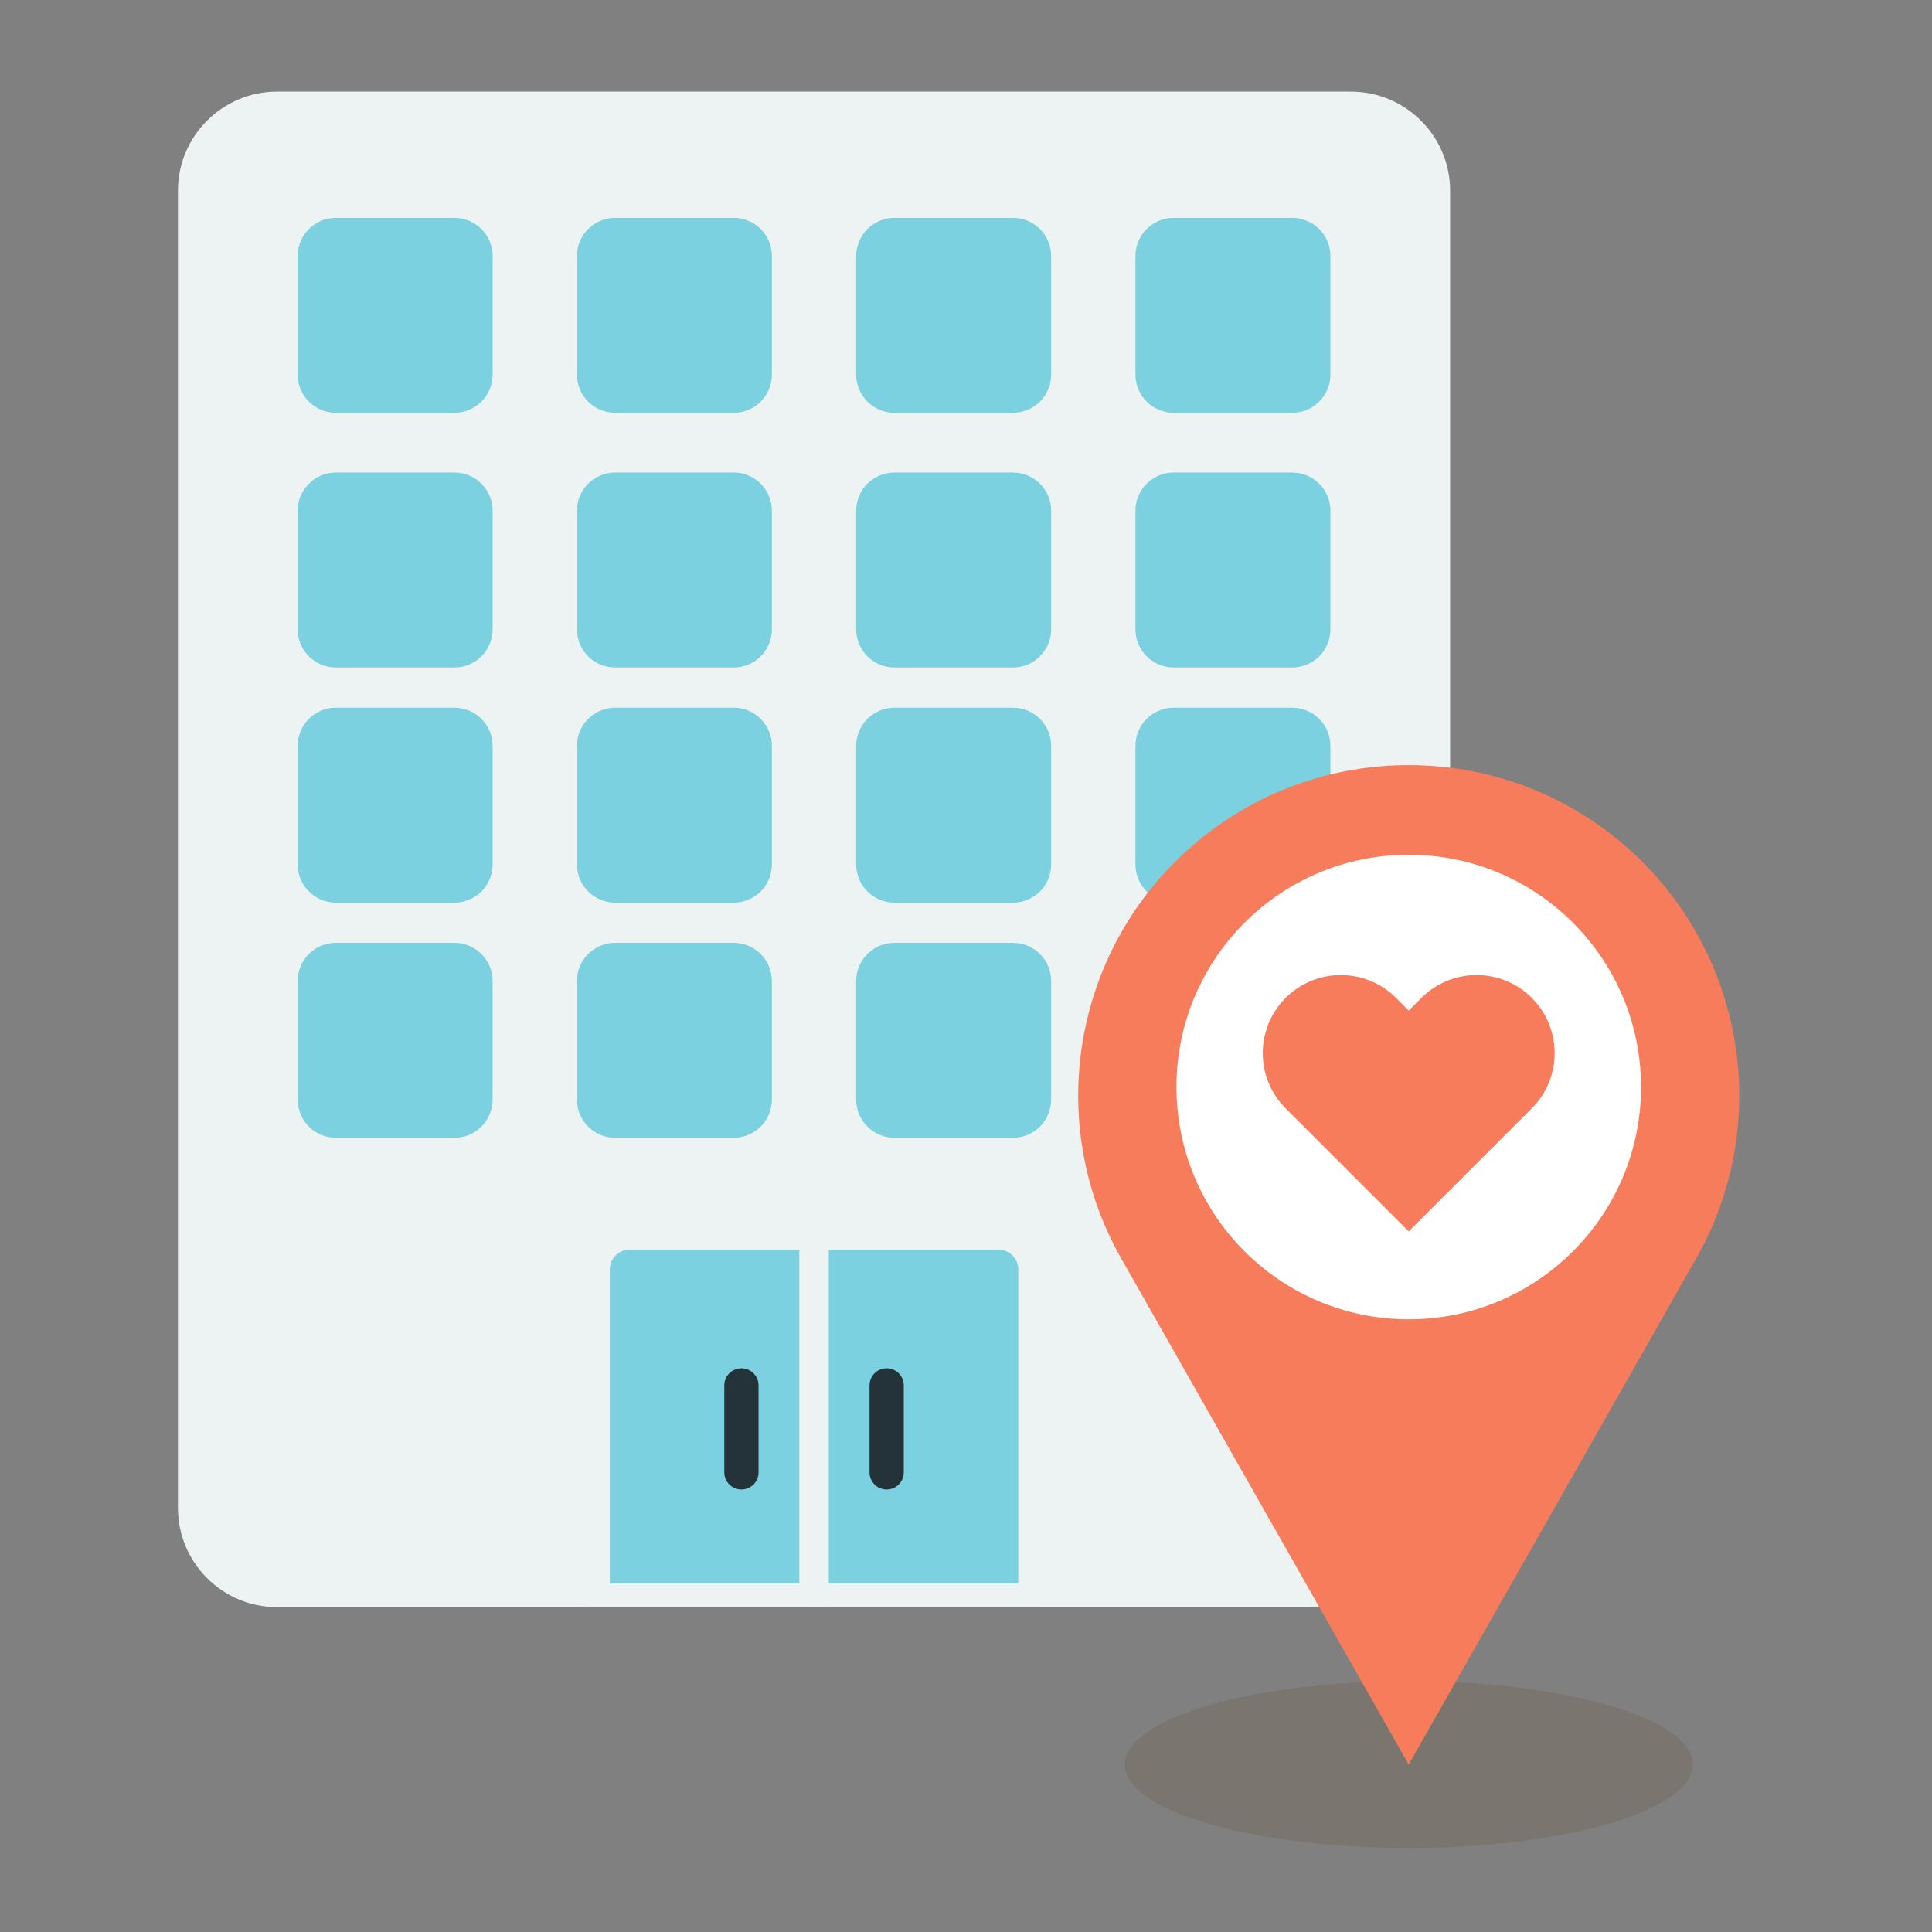
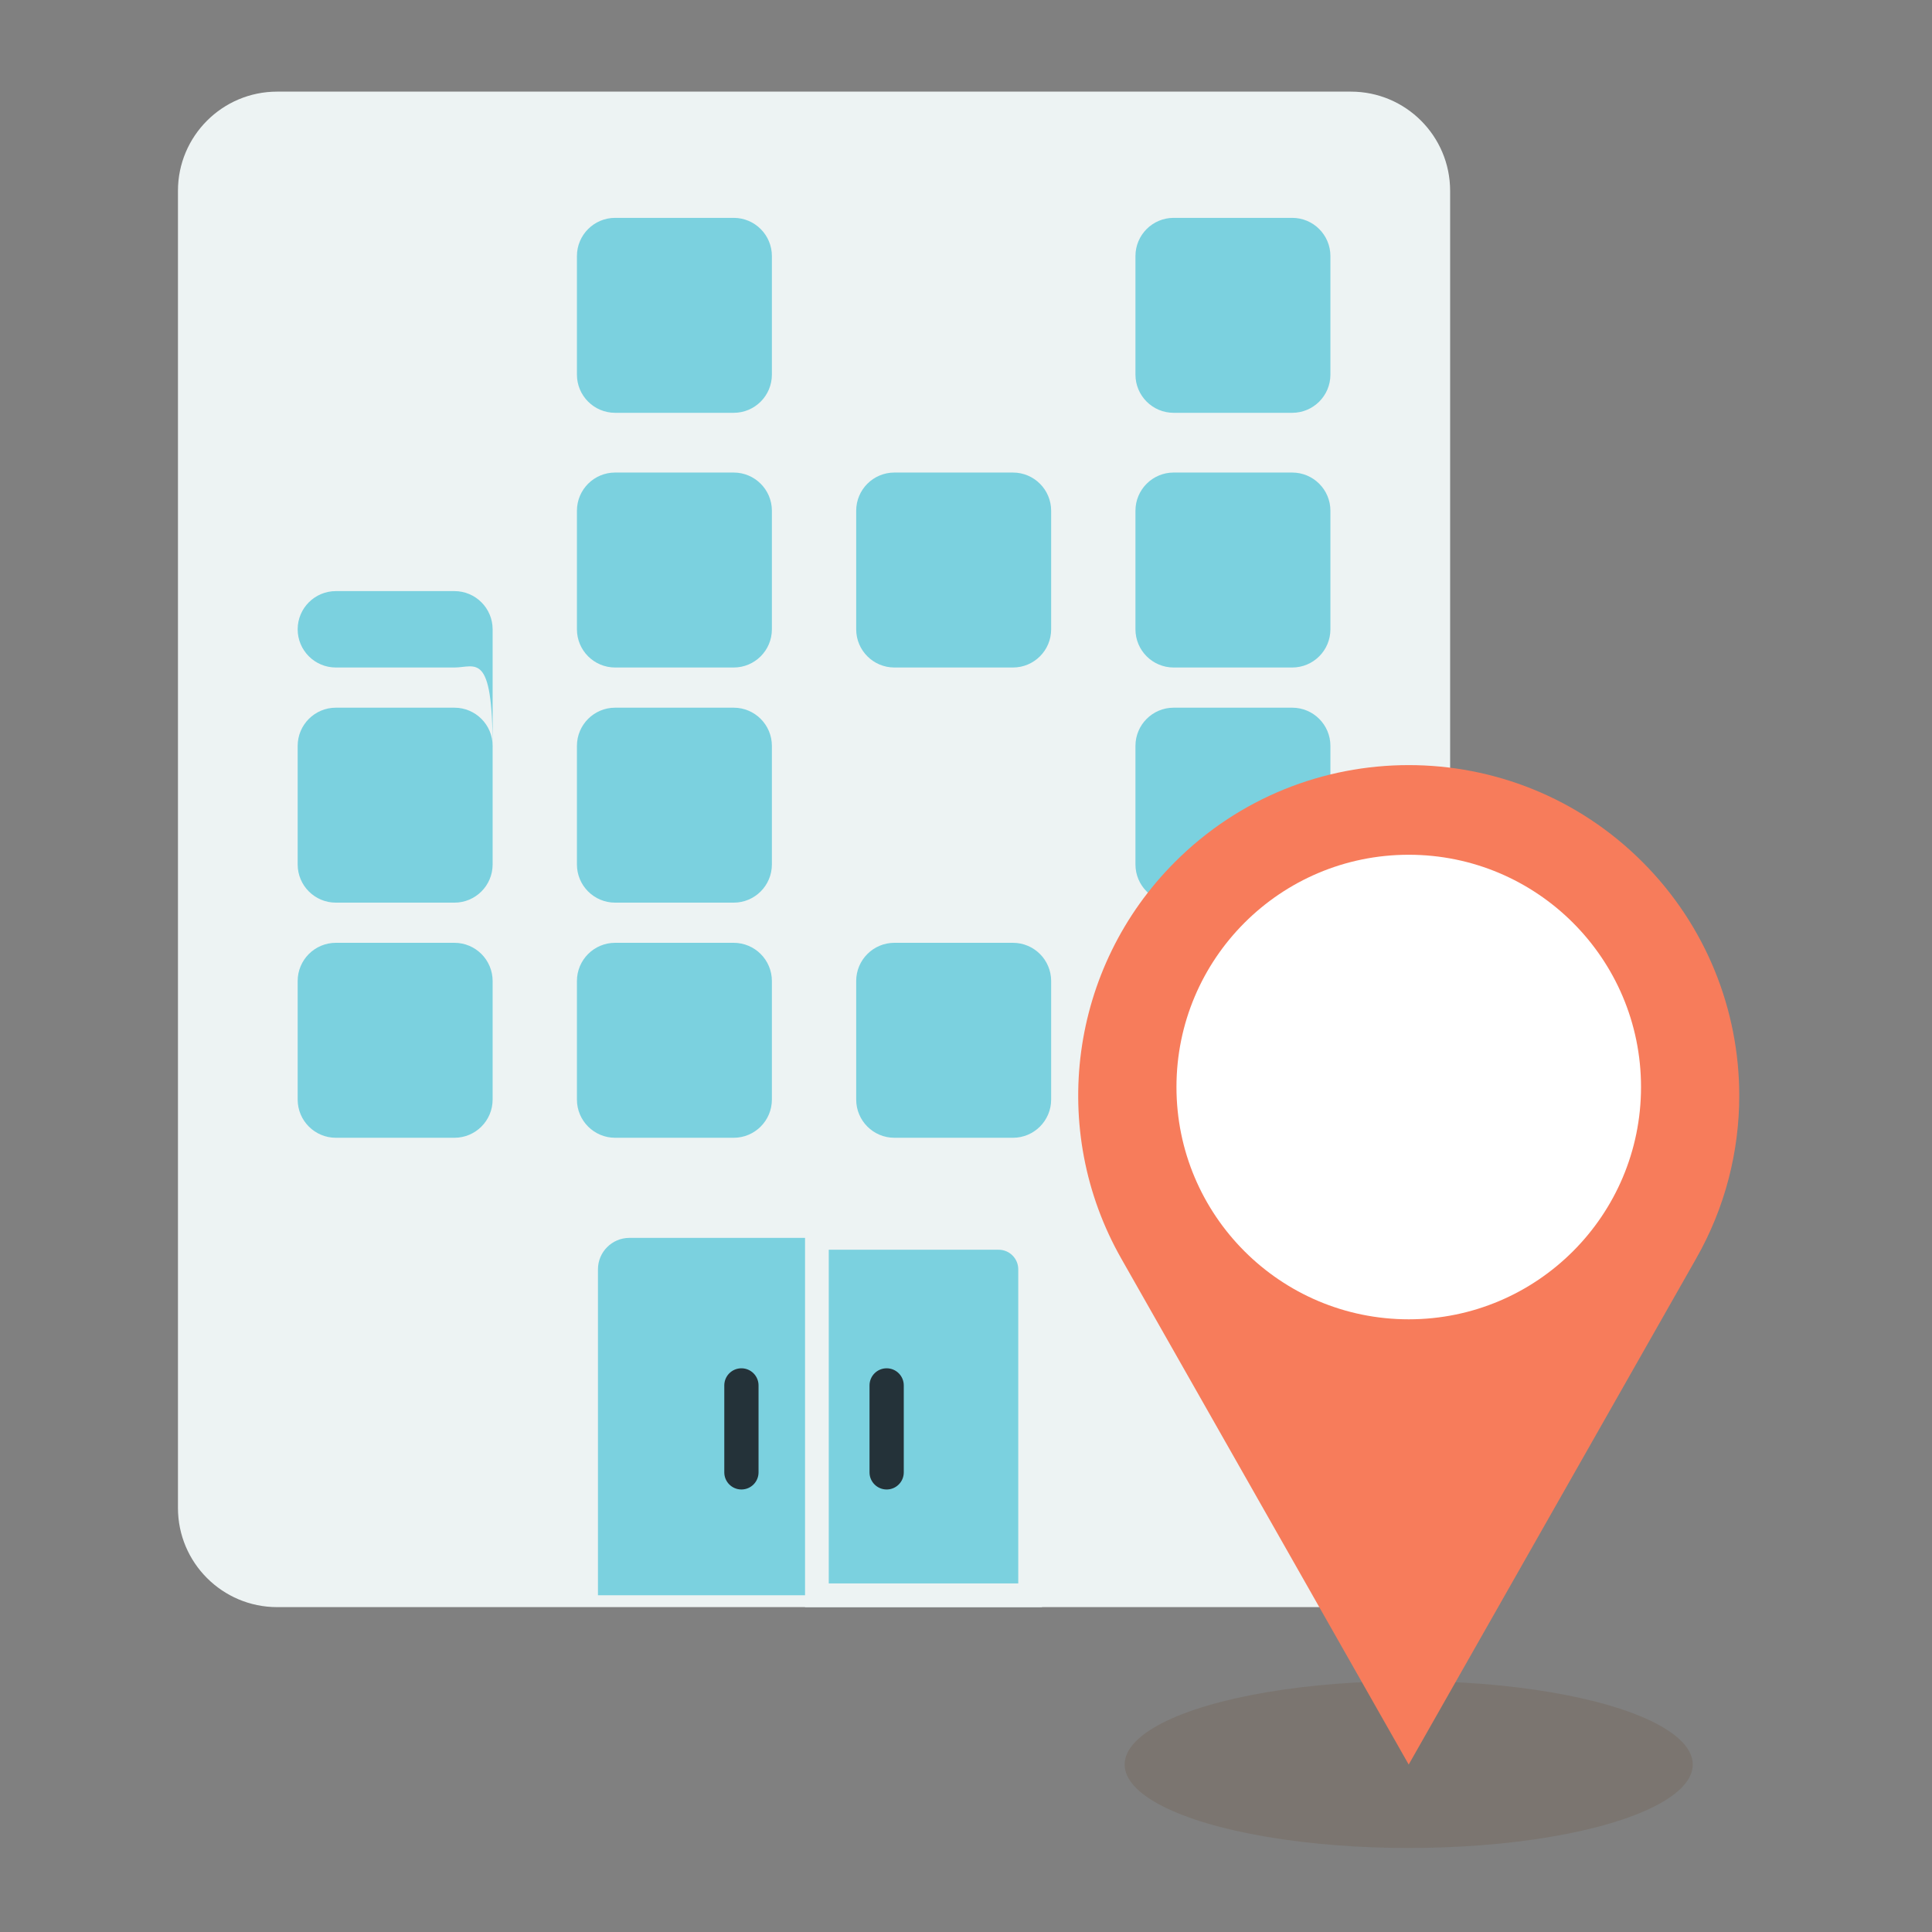
<svg xmlns="http://www.w3.org/2000/svg" version="1.1" id="レイヤー_1" x="0px" y="0px" width="110px" height="110px" viewBox="0 0 110 110" style="enable-background:new 0 0 110 110;" xml:space="preserve">
  <rect x="0" y="0" width="110" height="110" fill="#808080" stroke="none" />
  <style type="text/css">
	.st0{fill:#EDF3F3;}
	.st1{fill:#7BD1DF;}
	.st2{fill:#243239;}
	.st3{opacity:0.15;}
	.st4{fill:#603913;}
	.st5{fill:#F77C5B;}
	.st6{fill:#FFFFFF;}
</style>
  <g>
    <g>
      <g>
        <g>
          <g>
            <path class="st0" d="M76.915,5.217H15.781c-3.12,0-5.649,2.529-5.649,5.649v74.988c0,3.12,2.529,5.649,5.649,5.649h61.134       c3.12,0,5.649-2.529,5.649-5.649V10.866C82.564,7.747,80.035,5.217,76.915,5.217z" />
          </g>
        </g>
        <g>
          <g>
            <g>
              <g>
                <path class="st1" d="M34.045,90.828V72.27c0-0.987,0.803-1.79,1.789-1.79h10.35v20.348H34.045z" />
              </g>
            </g>
            <g>
              <g>
-                 <path class="st0" d="M45.509,71.155v18.998H34.72V72.27c0-0.614,0.5-1.114,1.114-1.114H45.509 M46.859,69.805H35.834         c-1.361,0-2.464,1.103-2.464,2.464v19.233h13.489V69.805L46.859,69.805z" />
-               </g>
+                 </g>
            </g>
          </g>
          <g>
            <g>
              <g>
                <path class="st1" d="M46.511,90.828V70.48h10.35c0.987,0,1.789,0.803,1.789,1.79v18.558H46.511z" />
              </g>
            </g>
            <g>
              <g>
                <path class="st0" d="M56.861,71.155c0.614,0,1.114,0.5,1.114,1.114v17.883H47.186V71.155H56.861 M56.861,69.805H45.836         v21.698h13.489V72.27C59.325,70.909,58.222,69.805,56.861,69.805L56.861,69.805z" />
              </g>
            </g>
          </g>
        </g>
        <g>
          <g>
            <g>
              <g>
-                 <path class="st1" d="M25.873,38.005h-6.75c-1.201,0-2.175-0.974-2.175-2.175v-6.75c0-1.201,0.974-2.175,2.175-2.175h6.75         c1.201,0,2.175,0.974,2.175,2.175v6.75C28.048,37.032,27.074,38.005,25.873,38.005z" />
+                 <path class="st1" d="M25.873,38.005h-6.75c-1.201,0-2.175-0.974-2.175-2.175c0-1.201,0.974-2.175,2.175-2.175h6.75         c1.201,0,2.175,0.974,2.175,2.175v6.75C28.048,37.032,27.074,38.005,25.873,38.005z" />
              </g>
            </g>
            <g>
              <g>
                <path class="st1" d="M41.773,38.005h-6.75c-1.201,0-2.175-0.974-2.175-2.175v-6.75c0-1.201,0.974-2.175,2.175-2.175h6.75         c1.201,0,2.175,0.974,2.175,2.175v6.75C43.948,37.032,42.974,38.005,41.773,38.005z" />
              </g>
            </g>
            <g>
              <g>
                <path class="st1" d="M57.673,38.005h-6.75c-1.201,0-2.175-0.974-2.175-2.175v-6.75c0-1.201,0.974-2.175,2.175-2.175h6.75         c1.201,0,2.175,0.974,2.175,2.175v6.75C59.848,37.032,58.874,38.005,57.673,38.005z" />
              </g>
            </g>
            <g>
              <g>
                <path class="st1" d="M73.573,38.005h-6.75c-1.201,0-2.175-0.974-2.175-2.175v-6.75c0-1.201,0.974-2.175,2.175-2.175h6.75         c1.201,0,2.175,0.974,2.175,2.175v6.75C75.748,37.032,74.774,38.005,73.573,38.005z" />
              </g>
            </g>
          </g>
          <g>
            <g>
              <g>
-                 <path class="st1" d="M25.873,23.504h-6.75c-1.201,0-2.175-0.974-2.175-2.175v-6.75c0-1.201,0.974-2.175,2.175-2.175h6.75         c1.201,0,2.175,0.974,2.175,2.175v6.75C28.048,22.531,27.074,23.504,25.873,23.504z" />
-               </g>
+                 </g>
            </g>
            <g>
              <g>
                <path class="st1" d="M41.773,23.504h-6.75c-1.201,0-2.175-0.974-2.175-2.175v-6.75c0-1.201,0.974-2.175,2.175-2.175h6.75         c1.201,0,2.175,0.974,2.175,2.175v6.75C43.948,22.531,42.974,23.504,41.773,23.504z" />
              </g>
            </g>
            <g>
              <g>
-                 <path class="st1" d="M57.673,23.504h-6.75c-1.201,0-2.175-0.974-2.175-2.175v-6.75c0-1.201,0.974-2.175,2.175-2.175h6.75         c1.201,0,2.175,0.974,2.175,2.175v6.75C59.848,22.531,58.874,23.504,57.673,23.504z" />
-               </g>
+                 </g>
            </g>
            <g>
              <g>
                <path class="st1" d="M73.573,23.504h-6.75c-1.201,0-2.175-0.974-2.175-2.175v-6.75c0-1.201,0.974-2.175,2.175-2.175h6.75         c1.201,0,2.175,0.974,2.175,2.175v6.75C75.748,22.531,74.774,23.504,73.573,23.504z" />
              </g>
            </g>
          </g>
          <g>
            <g>
              <g>
                <path class="st1" d="M25.873,51.393h-6.75c-1.201,0-2.175-0.974-2.175-2.175v-6.75c0-1.201,0.974-2.175,2.175-2.175h6.75         c1.201,0,2.175,0.974,2.175,2.175v6.75C28.048,50.419,27.074,51.393,25.873,51.393z" />
              </g>
            </g>
            <g>
              <g>
                <path class="st1" d="M41.773,51.393h-6.75c-1.201,0-2.175-0.974-2.175-2.175v-6.75c0-1.201,0.974-2.175,2.175-2.175h6.75         c1.201,0,2.175,0.974,2.175,2.175v6.75C43.948,50.419,42.974,51.393,41.773,51.393z" />
              </g>
            </g>
            <g>
              <g>
-                 <path class="st1" d="M57.673,51.393h-6.75c-1.201,0-2.175-0.974-2.175-2.175v-6.75c0-1.201,0.974-2.175,2.175-2.175h6.75         c1.201,0,2.175,0.974,2.175,2.175v6.75C59.848,50.419,58.874,51.393,57.673,51.393z" />
-               </g>
+                 </g>
            </g>
            <g>
              <g>
                <path class="st1" d="M73.573,51.393h-6.75c-1.201,0-2.175-0.974-2.175-2.175v-6.75c0-1.201,0.974-2.175,2.175-2.175h6.75         c1.201,0,2.175,0.974,2.175,2.175v6.75C75.748,50.419,74.774,51.393,73.573,51.393z" />
              </g>
            </g>
          </g>
          <g>
            <g>
              <g>
                <path class="st1" d="M25.873,64.78h-6.75c-1.201,0-2.175-0.974-2.175-2.175v-6.75c0-1.201,0.974-2.175,2.175-2.175h6.75         c1.201,0,2.175,0.974,2.175,2.175v6.75C28.048,63.806,27.074,64.78,25.873,64.78z" />
              </g>
            </g>
            <g>
              <g>
                <path class="st1" d="M41.773,64.78h-6.75c-1.201,0-2.175-0.974-2.175-2.175v-6.75c0-1.201,0.974-2.175,2.175-2.175h6.75         c1.201,0,2.175,0.974,2.175,2.175v6.75C43.948,63.806,42.974,64.78,41.773,64.78z" />
              </g>
            </g>
            <g>
              <g>
                <path class="st1" d="M57.673,64.78h-6.75c-1.201,0-2.175-0.974-2.175-2.175v-6.75c0-1.201,0.974-2.175,2.175-2.175h6.75         c1.201,0,2.175,0.974,2.175,2.175v6.75C59.848,63.806,58.874,64.78,57.673,64.78z" />
              </g>
            </g>
            <g>
              <g>
                <path class="st1" d="M73.573,64.78h-6.75c-1.201,0-2.175-0.974-2.175-2.175v-6.75c0-1.201,0.974-2.175,2.175-2.175h6.75         c1.201,0,2.175,0.974,2.175,2.175v6.75C75.748,63.806,74.774,64.78,73.573,64.78z" />
              </g>
            </g>
          </g>
        </g>
        <g>
          <g>
            <g>
              <path class="st2" d="M42.213,84.805L42.213,84.805c-0.538,0-0.975-0.437-0.975-0.975v-4.95c0-0.539,0.437-0.975,0.975-0.975        l0,0c0.538,0,0.975,0.436,0.975,0.975v4.95C43.188,84.369,42.752,84.805,42.213,84.805z" />
            </g>
          </g>
          <g>
            <g>
              <path class="st2" d="M50.482,84.805L50.482,84.805c-0.538,0-0.975-0.437-0.975-0.975v-4.95c0-0.539,0.437-0.975,0.975-0.975        l0,0c0.539,0,0.975,0.436,0.975,0.975v4.95C51.457,84.369,51.021,84.805,50.482,84.805z" />
            </g>
          </g>
        </g>
      </g>
    </g>
    <g>
      <g class="st3">
        <g>
          <ellipse class="st4" cx="80.206" cy="100.465" rx="16.173" ry="4.752" />
        </g>
      </g>
      <g>
        <g>
          <g>
            <g>
              <path class="st5" d="M99.026,62.382c0,3.184-0.804,6.383-2.461,9.287l-16.359,28.797L63.847,71.669        c-4.184-7.351-2.937-16.605,3.052-22.594c3.675-3.675,8.483-5.513,13.307-5.513c4.824,0,9.632,1.838,13.307,5.513        C97.139,52.701,99.026,57.509,99.026,62.382z" />
            </g>
          </g>
          <g>
            <g>
              <circle class="st6" cx="80.208" cy="61.891" r="13.225" />
            </g>
          </g>
          <g>
            <g>
-               <path class="st5" d="M87.216,63.102l-0.723,0.723l-6.287,6.287l-7.01-7.01c-1.732-1.733-1.732-4.548,0.003-6.287        c0.868-0.865,2.003-1.299,3.142-1.299c1.139,0,2.277,0.434,3.142,1.299l0.723,0.723l0.723-0.723        c1.733-1.733,4.548-1.733,6.284,0C88.948,58.554,88.948,61.369,87.216,63.102z" />
-             </g>
+               </g>
          </g>
        </g>
      </g>
    </g>
  </g>
</svg>